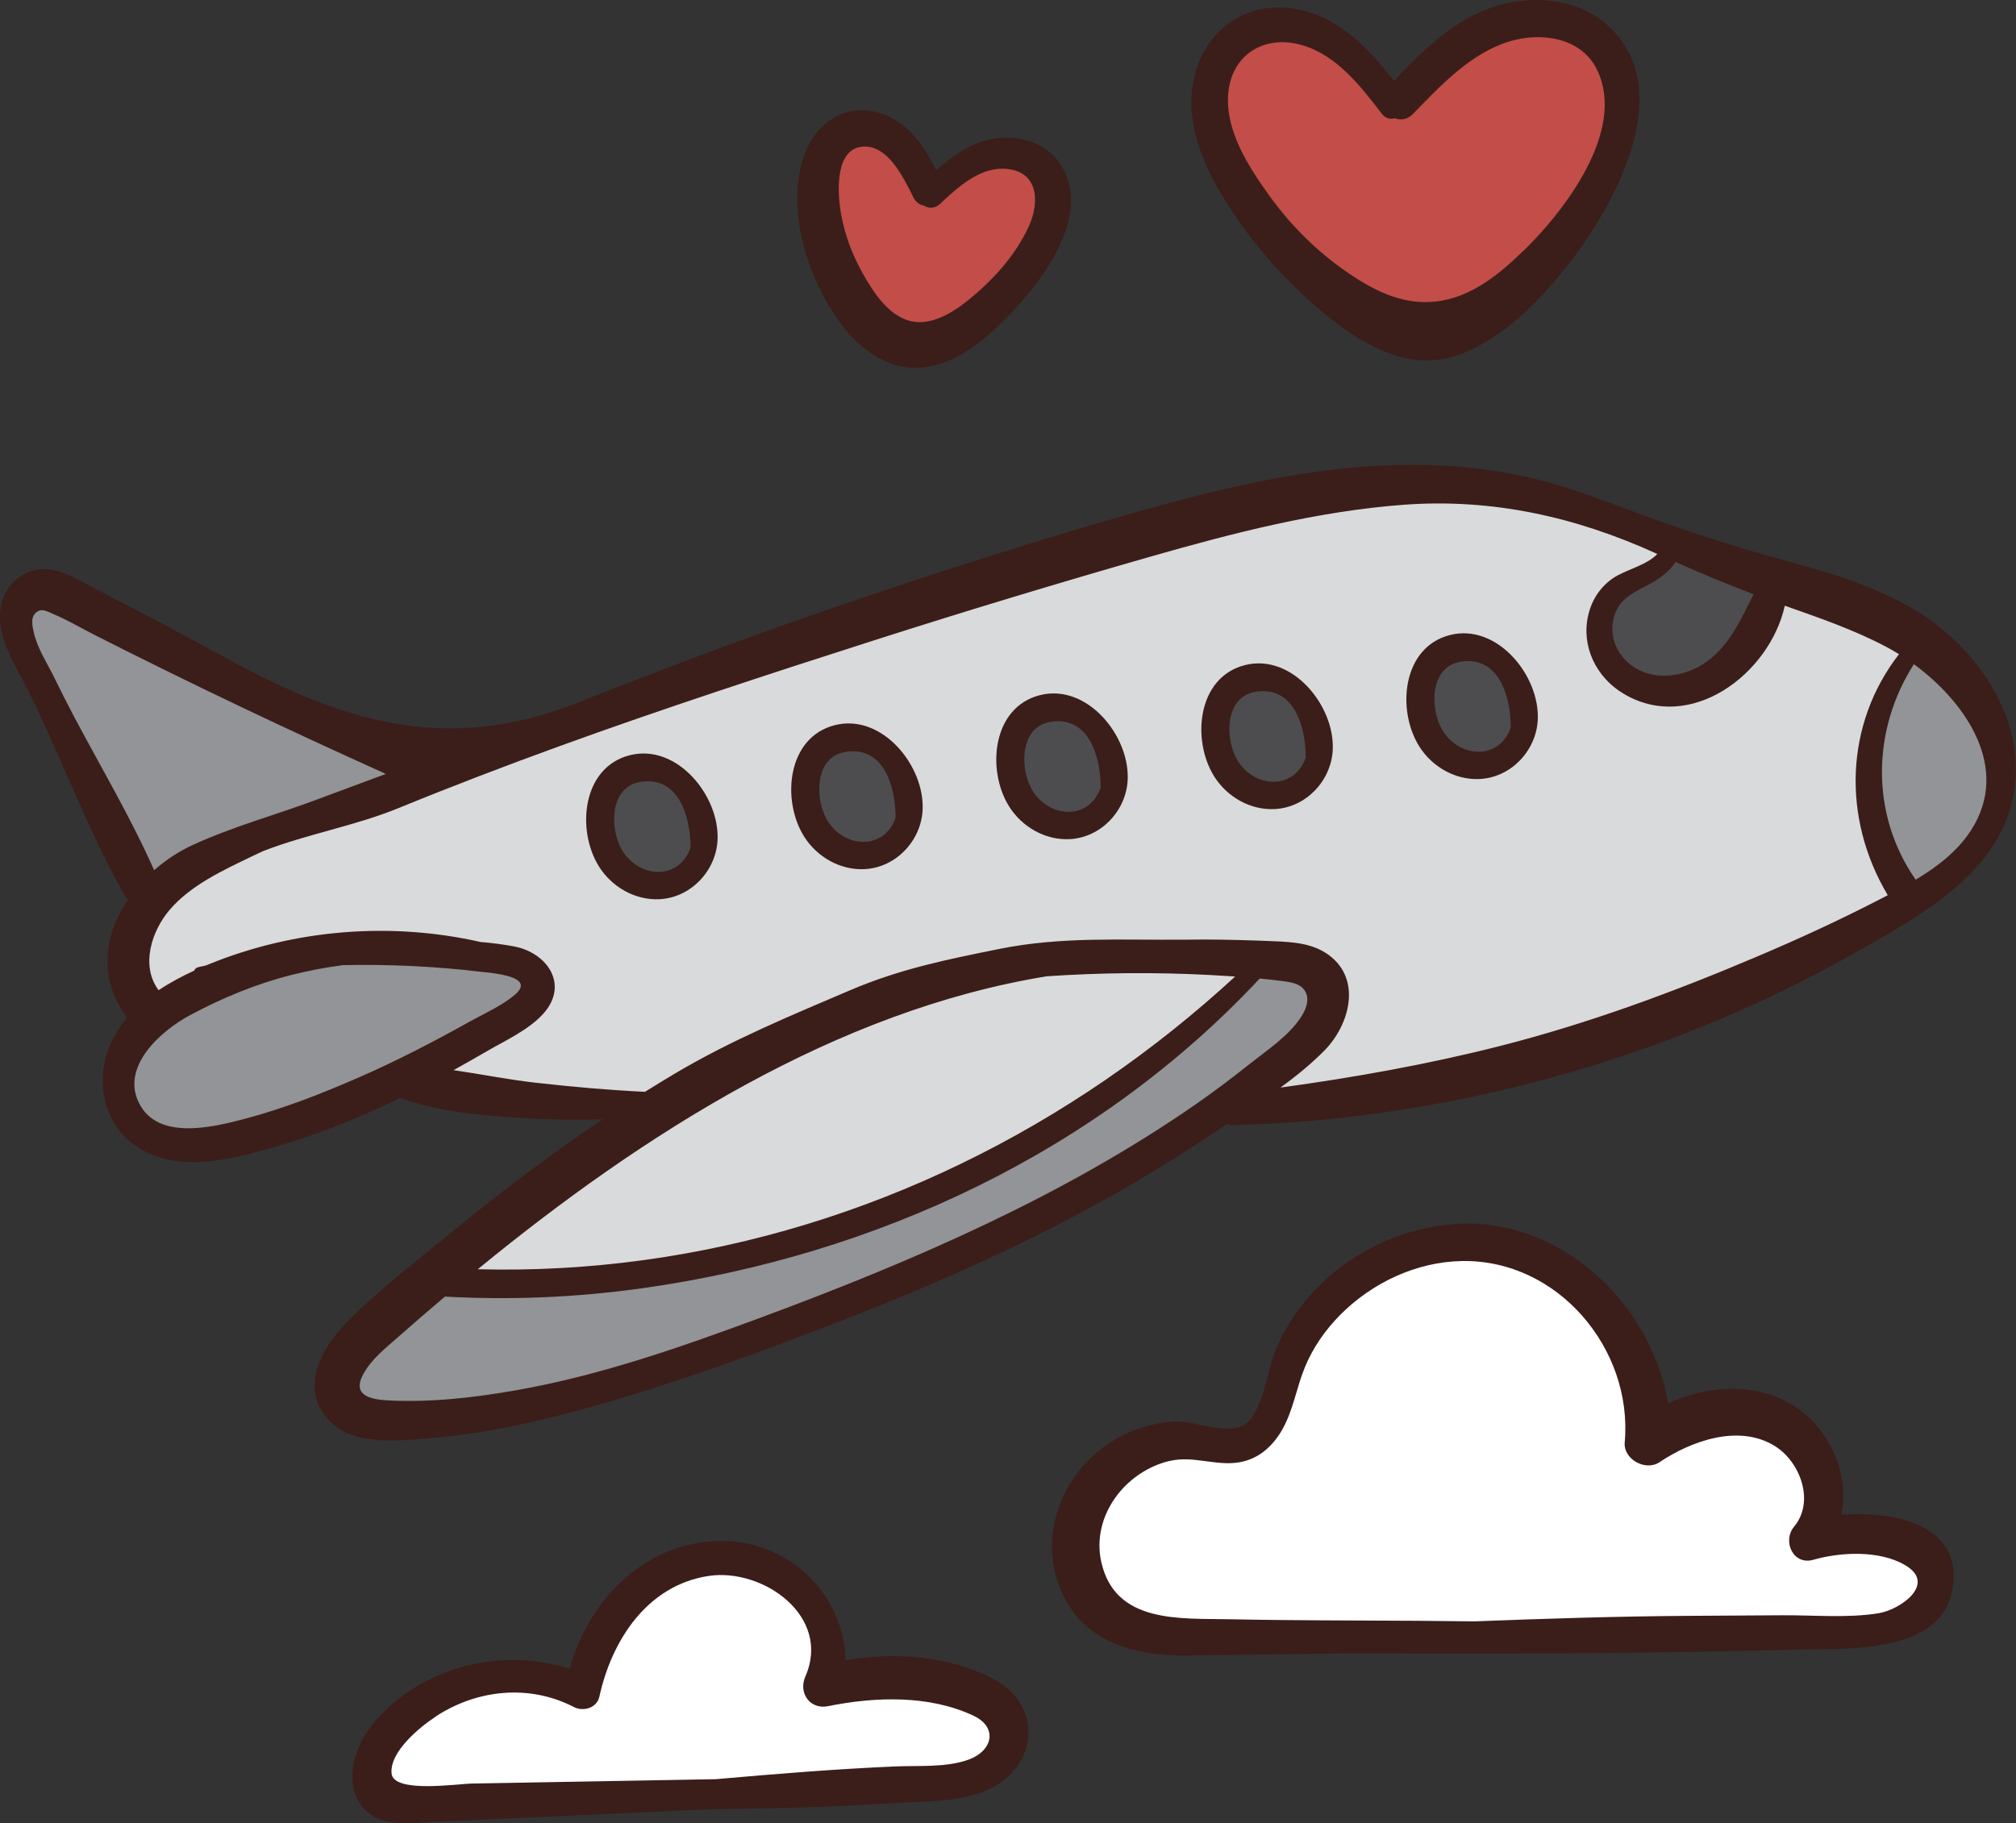
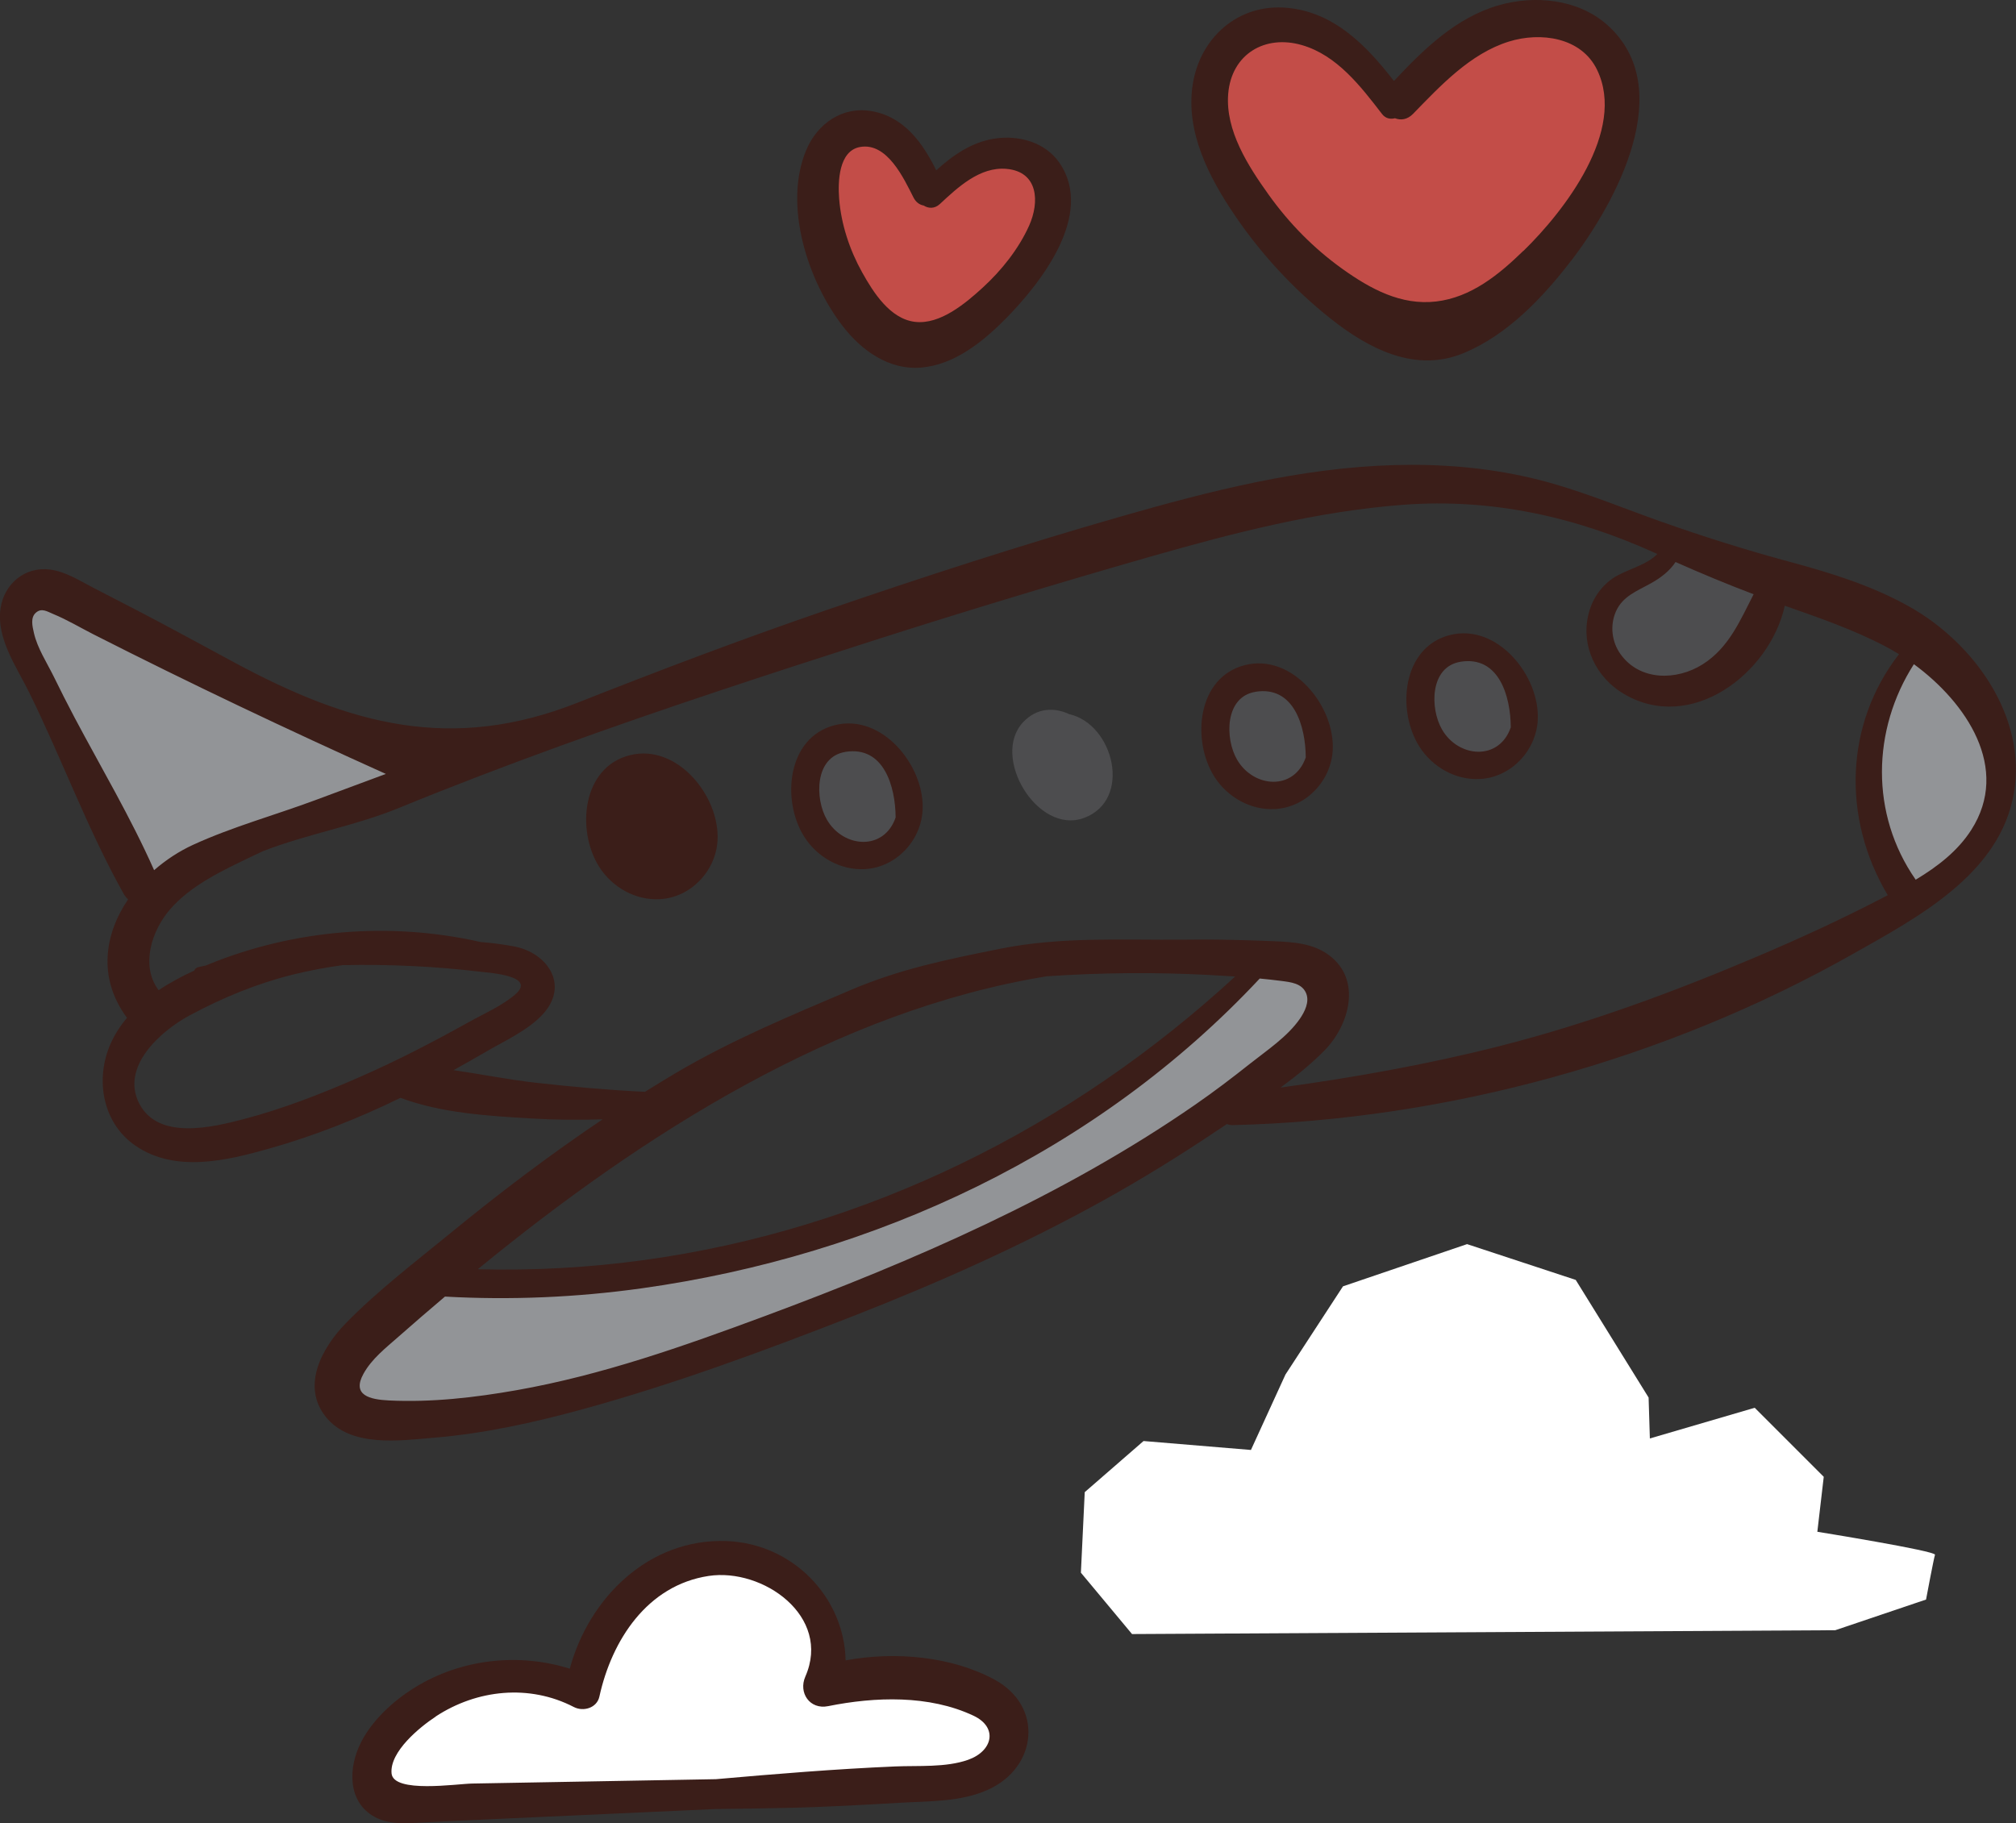
<svg xmlns="http://www.w3.org/2000/svg" id="Livello_1" viewBox="0 0 525.57 475.39">
  <rect x="0" y="0" width="525.57" height="475.39" fill="#333333" stroke="none" />
  <defs>
    <style>.cls-1{fill:#4d4d4f;}.cls-1,.cls-2,.cls-3,.cls-4,.cls-5,.cls-6{stroke-width:0px;}.cls-2{fill:#3b1e19;}.cls-3{fill:#d9dadb;}.cls-4{fill:#c34d48;}.cls-5{fill:#929497;}.cls-6{fill:#fff;}</style>
  </defs>
-   <polygon class="cls-3" points="31.75 249.48 40.12 262.76 29.87 282.78 39.63 295.31 61.43 298.16 107.13 280.65 172.35 288.2 87.29 354.08 89.58 367.39 123.69 368.11 207.99 344.98 296.8 303.83 324.91 287.32 407.46 274.64 496.62 238.5 521.06 212.48 519.03 185.94 494.33 163.3 425.89 137.03 358.75 124.23 260.65 149.73 144.79 189.95 76.28 213.41 39.72 233.91 31.75 249.48" />
  <polygon class="cls-5" points="5.62 156.57 5.36 169.8 39.72 233.91 57.91 221.64 113.03 199.98 13.01 155.3 5.62 156.57" />
-   <polygon class="cls-5" points="40.12 262.76 29.87 282.78 39.63 295.31 61.43 298.16 138.02 262.66 140.52 253.6 118.79 248.21 82.38 248.89 53.32 256.93 40.12 262.76" />
  <polygon class="cls-5" points="347.39 262.66 335.89 274.44 305.87 298.55 259.58 322.41 195.11 348.72 152.55 362.81 110.23 370.43 89.58 367.39 87.29 354.08 111.24 333.05 129.11 334.71 178.58 331.27 231.55 316.75 271.62 298.01 315.73 265.4 327.15 249.23 344.59 252.31 347.39 262.66" />
  <polygon class="cls-5" points="519.03 185.94 521.06 212.48 496.62 238.5 488.57 214.35 488.44 187.99 501.3 164.47 519.03 185.94" />
  <path class="cls-1" d="M435.69,180.35c12.17-1.11,22.05-14.33,25.26-25.29,1-3.42-2.5-7.99-6.22-5.74-.3.18-.57.39-.85.59-.81-1.56-1.96-2.93-3.44-3.96-6.02-4.2-12.03-1.21-17.25,2.47-4.79,3.37-10.69,4.01-13.76,9.64-6.14,11.25,4.57,23.37,16.27,22.3Z" />
  <path class="cls-1" d="M378.54,196.58c1.21.51,2.41.76,3.56.8,1.76.68,3.64.91,5.6.51,7.33-1.5,9.11-9.71,8.21-16.06-.92-6.5-5.79-12.52-12.62-13.17-7.1-.68-12.93,4.46-13.59,11.48-.55,5.84,3.23,14.06,8.84,16.43Z" />
  <path class="cls-1" d="M318.3,194.26c1.11,4.17,3.18,7.85,7.04,9.73,5.11,3.33,13.06,1.86,16.36-4.29,3.74-6.97-.11-14.73-6.18-18.81-1.36-1.32-2.93-2.36-4.69-2.96-5.06-1.72-10.59.85-12.51,5.86-.64,1.67-.84,3.58-.71,5.49,0,1.66.26,3.35.69,4.98Z" />
  <path class="cls-1" d="M282.57,213.28c12.7-4.67,7.82-24.43-3.79-27.06-3.94-1.84-8.47-1.72-12.05,2.08-8.51,9.05,3.77,29.42,15.84,24.98Z" />
  <path class="cls-1" d="M229.65,219.96c.81-.57,1.5-1.2,2.08-1.89.18-.17.36-.35.54-.53,2.93-3.17,3.94-7.58,3.03-11.77-.82-3.79-3.14-7.47-6.25-9.79-3.23-3.84-7.8-6.42-12.77-4.04-5.15,2.47-6.04,9.31-5.09,14.81.66,9.61,9.09,19.73,18.46,13.21Z" />
  <path class="cls-1" d="M161.7,224.66c1.4,1.67,3.18,2.84,5.1,3.46,2.04,1.04,4.37,1.46,6.82.96,6.92-1.42,9.9-8.7,8.58-15.11-1.07-5.2-4.13-10.63-8.79-13.38-6.43-3.8-13.81-.07-15.14,7.12-.97,5.23-.09,12.71,3.43,16.94Z" />
  <path class="cls-6" d="M350.12,335.39l-15,23-9,19.67-28-2.33-15.33,13.33-1,21,13.33,16,183.33-1,23.67-8s2-10.67,2.33-11.67-30.67-6-30.67-6l1.67-14.33-18-18-27.33,8-.33-10.67-19-30.67-28.33-9.33-32.33,11Z" />
  <path class="cls-6" d="M163.49,415.92l-9.33,23.33-17-4.33-23.67,6.33-17,17.67,5.67,10.33,154.67-5.33s6.33-12.67,6.67-13.67c.33-1-9.67-9-9.33-10,.33-1-36.33,1-36.33,1l.33-8-8.67-19.33-22.33-6-23.67,8Z" />
  <path class="cls-4" d="M378.78,13.86c-3.43,2.47-7.29,7.87-11.2,9.29-6.25,2.27-15.69-10.32-22.18-12.85-7.83-3.04-17.63-2.37-23.54,3.6-4.7,4.75-6.15,12.02-5.09,18.62,1.06,6.59,4.35,12.62,8.07,18.16,6.58,9.79,14.71,18.54,24,25.83,6.15,4.82,13.16,9.13,20.96,9.72,7.63.58,15.17-2.54,21.32-7.1,6.15-4.56,11.11-10.5,16.01-16.37,6.05-7.26,12.22-14.73,15.32-23.65,3.1-8.93,2.5-19.76-3.93-26.68-6.82-7.34-18.49-8.36-27.92-5-4.25,1.52-8.16,3.79-11.81,6.43Z" />
  <path class="cls-4" d="M253.01,42.5c-2.01.94-5.13,4.17-7.16,4.51-5.04.83-6.79-6.01-10.43-9.12-3.53-3.01-8.62-4.64-12.89-2.83-4.88,2.06-7.12,7.72-7.9,12.95-1.91,12.72,2.14,26.22,10.74,35.79,3.11,3.46,7.08,6.55,11.71,6.92,4.88.39,9.46-2.29,13.35-5.27,9.1-6.95,16.54-16.05,21.53-26.35,1.39-2.86,2.61-5.89,2.75-9.07s-.95-6.56-3.47-8.5c-2.65-2.04-6.31-2.15-9.62-1.65-2.98.45-5.89,1.35-8.62,2.62Z" />
  <path class="cls-2" d="M32.32,233.17c.31.55.68.97,1.07,1.34-6.14,9.05-7.88,20.31-.54,30.53.09.12.18.23.27.34-1.73,2.05-3.21,4.31-4.32,6.83-4.06,9.24-2.08,20.64,6.53,26.53,10.37,7.09,23.69,3.9,34.83.75,11.84-3.35,23.22-7.86,34.25-13.24,10.74,4.01,22.96,4.72,34.25,5.39,6.18.36,12.31.41,18.44.21-13.8,9.28-27.07,19.34-39.93,29.89-9.09,7.45-18.78,14.84-27,23.26-6.13,6.29-11.74,16.3-5.24,24.42,6.44,8.06,19.2,6.2,28.18,5.45,13.13-1.09,26-3.93,38.68-7.4,23.91-6.55,47.45-15.26,70.53-24.28,22.31-8.72,44.24-18.51,65.2-30.13,10.19-5.65,20.09-11.77,29.75-18.26.86-.58,1.73-1.15,2.6-1.73.44.2.94.3,1.51.29,55.79-1.33,113.03-17.13,161.65-44.61,16.9-9.55,38.37-20.84,41.99-41.95,3.43-19.97-10.45-39.12-27.06-48.52-9.8-5.55-20.61-8.89-31.44-11.81-11.39-3.07-22.58-6.6-33.7-10.54-11.22-3.98-22.09-8.62-33.73-11.33-11.65-2.71-23.57-3.67-35.51-3.34-24.53.69-48.21,6.77-71.67,13.5-25.75,7.39-51.22,15.65-76.56,24.35-21.81,7.48-43.37,15.65-64.8,24.12-32.83,12.98-59.25,5.75-89.27-10.4-8.13-4.37-16.22-8.82-24.4-13.09-4.23-2.21-8.47-4.38-12.7-6.57-3.55-1.84-7.12-4.15-11.17-4.67-6.47-.82-11.84,3.65-12.85,9.99-1.24,7.82,4.17,15.4,7.46,22.08,8.53,17.32,15.23,35.75,24.68,52.59ZM457.17,154.94c-3.53,6.86-6.44,13.94-13.28,18.27-6.75,4.27-16.35,4.4-21.4-2.62-2.31-3.2-2.83-7.5-1.22-11.16,1.77-4.03,5.63-5.38,9.19-7.38,2.53-1.42,4.87-3.21,6.35-5.51,6.73,2.99,13.49,5.8,20.37,8.41ZM498.95,173.18c13.67,10.02,25.26,27.14,14.95,43.22-3.54,5.53-8.82,9.57-14.48,12.97-11.92-17.1-11.38-39.16-.47-56.19ZM167.25,335.92c61.02-8.53,118.92-35.57,161.16-80.78,1.87.18,3.73.38,5.58.62,2.51.33,5.44.61,6.52,3.23.93,2.24-.39,4.83-1.63,6.64-3.2,4.65-8.61,8.24-12.98,11.7-4.66,3.7-9.41,7.31-14.31,10.7-34.37,23.81-73.34,40.7-112.38,55.19-21.02,7.8-42.36,15.34-64.5,19.25-10.94,1.93-22.23,3.23-33.35,2.68-4.88-.24-9.72-1.32-6.6-6.96,2.17-3.93,5.87-6.79,9.17-9.7,3.95-3.48,7.98-6.96,12.07-10.42,17.11.95,34.26.22,51.24-2.15ZM272.98,254.55c14.05-.95,28.14-1.08,42.27-.34,2.25.12,4.51.25,6.76.4-10.58,9.74-21.89,18.78-33.73,26.9-48.37,33.17-105.24,50.97-163.73,49.43,43.27-35.44,93.63-67.48,148.43-76.4ZM118.27,279.01c2.91-1.61,5.8-3.25,8.67-4.92,4.86-2.83,10.75-5.47,14.61-9.68,6.92-7.57,1.2-16.02-7.62-17.66-2.83-.53-5.73-.89-8.67-1.14-23.5-5.32-48.49-3.3-70.87,5.83-.22.09-.44.18-.65.28-.68.15-1.36.29-2.03.45-.57.13-.91.48-1.07.9-3.18,1.46-6.35,3.15-9.3,5.12-.04-.06-.07-.12-.12-.18-4.59-6.39-1.65-15.35,3.04-20.82,5.47-6.38,13.84-10.26,21.27-13.83,1-.48,2-.95,3-1.42,11.88-4.61,23.84-6.51,35.57-11.32,13.82-5.66,27.77-10.99,41.8-16.08,26.89-9.76,54.78-18.87,81.6-27.46,24.01-7.69,48.17-15,72.41-21.94,21.55-6.17,43.59-11.86,66.02-13.53,23.08-1.71,44.9,3.15,65.86,12.71.09.04.19.08.28.12-2.84,3.03-8.45,4.15-11.65,6.38-3.28,2.29-5.44,5.63-6.35,9.52-1.93,8.18,2.06,16.26,9.15,20.51,17.56,10.52,38.16-5.2,42.08-22.92,8.95,3.16,17.94,6.24,26.36,10.68,1.13.6,2.27,1.25,3.41,1.96-14.11,18.18-14.92,42.74-2.93,62.84-.72.38-1.44.75-2.16,1.12-10.34,5.35-20.94,10.22-31.65,14.77-21.96,9.34-44.31,17.6-67.46,23.48-18.69,4.74-37.87,8.17-57.03,10.79,4.08-2.99,8-6.16,11.45-9.67,6.45-6.55,9.82-18.34,1.25-24.8-4.19-3.16-9.4-3.48-14.46-3.69-6.01-.25-12.02-.42-18.03-.44-1.75,0-3.49.03-5.24.04-16.28.15-32.06-.87-48.22,2.4-13.94,2.81-25.91,5.22-38.95,10.78-15.63,6.67-30.92,12.98-45.63,21.69-2.64,1.57-5.26,3.17-7.87,4.8-9.53-.46-19.08-1.31-28.54-2.38-7.08-.8-14.2-2.23-21.32-3.27ZM49.48,264.73c8.46-4.54,17.32-8.22,26.65-10.56,4.39-1.1,8.81-1.93,13.24-2.52,11.98-.26,23.97.3,35.89,1.72,2.79.33,14.63,1.11,9.05,5.93-3.43,2.96-8.13,4.99-12.07,7.19-9.36,5.22-18.89,10.16-28.72,14.45-9.73,4.25-19.61,8.13-29.89,10.83-8.14,2.14-22.36,5.65-27.33-4.04-4.97-9.68,5.75-19.01,13.18-23ZM19.37,186.96c-1.85-3.49-3.62-7.01-5.36-10.56-1.77-3.59-4.29-7.44-5.17-11.38-.38-1.68-.97-3.99.53-5.28,1.49-1.29,2.88-.32,4.54.37,3.56,1.47,6.97,3.51,10.4,5.26,25.15,12.78,50.58,24.85,76.28,36.42-6.16,2.29-12.32,4.58-18.48,6.87-10.5,3.9-21.56,6.93-31.74,11.6-3.64,1.67-7.12,3.94-10.19,6.63-6.05-13.66-13.82-26.75-20.81-39.93Z" />
  <path class="cls-2" d="M369.99,194.61c3.38,5.36,9.49,8.87,15.89,8.5,8.07-.46,14.57-7.35,15.01-15.34.63-11.49-10.52-25.31-22.86-22.2-12.54,3.16-13.93,19.66-8.04,29.03ZM380.77,172.54c10-1.6,13.05,9,13.09,17.11-3.03,8.79-13.62,7.97-17.91.59-3.2-5.5-3.23-16.4,4.82-17.69Z" />
  <path class="cls-2" d="M316.54,202.45c3.38,5.36,9.49,8.87,15.89,8.5,8.07-.46,14.57-7.35,15.01-15.34.63-11.49-10.52-25.31-22.86-22.2-12.54,3.16-13.93,19.66-8.04,29.03ZM327.32,180.37c10-1.6,13.05,9,13.09,17.11-3.03,8.79-13.62,7.97-17.91.59-3.2-5.5-3.23-16.4,4.82-17.69Z" />
-   <path class="cls-2" d="M263.08,210.28c3.38,5.37,9.49,8.87,15.89,8.51,8.07-.46,14.57-7.35,15.01-15.34.63-11.49-10.52-25.31-22.86-22.2-12.54,3.16-13.93,19.66-8.04,29.03ZM273.86,188.21c10-1.6,13.05,9,13.09,17.11-3.03,8.79-13.62,7.97-17.91.59-3.2-5.5-3.23-16.4,4.82-17.69Z" />
  <path class="cls-2" d="M209.62,218.11c3.38,5.36,9.49,8.87,15.89,8.5,8.07-.46,14.57-7.35,15.01-15.34.63-11.49-10.52-25.31-22.86-22.2-12.54,3.16-13.93,19.66-8.04,29.03ZM220.4,196.04c10-1.6,13.05,9,13.09,17.11-3.03,8.79-13.62,7.97-17.91.59-3.2-5.5-3.23-16.4,4.82-17.69Z" />
-   <path class="cls-2" d="M156.16,225.95c3.38,5.36,9.49,8.87,15.89,8.5,8.07-.46,14.57-7.35,15.01-15.34.63-11.49-10.52-25.31-22.86-22.2-12.54,3.16-13.93,19.66-8.04,29.03ZM166.94,203.87c10-1.6,13.05,9,13.09,17.11-3.03,8.79-13.62,7.97-17.91.59-3.2-5.5-3.23-16.4,4.82-17.69Z" />
-   <path class="cls-2" d="M275.86,412.79c5.26,15.11,19.34,19.09,34.01,18.88,13.73-.2,27.45-.39,41.18-.57,39.38.14,78.72.09,118.1-.99,13.34-.36,39.2,1.34,40.15-18.23.71-14.74-16.07-17.94-29.26-16.92,1.8-8.9-1.44-18.69-8.33-25.22-10.08-9.55-24.82-9.29-36.83-3.84-4.44-26.29-28.49-48.93-56.11-46.71-12.98,1.05-25.49,6.75-34.76,15.93-4.62,4.57-8.45,9.99-11.05,15.95-2.54,5.82-3.01,12.88-6.4,18.25-4.14,6.56-14.28.9-20.69,1.34-6.55.45-12.87,2.76-18.17,6.64-10.94,8.02-16.38,22.44-11.83,35.49ZM304.96,380.92c6.11-1.43,11.96,1.35,18,.38,5.03-.81,8.7-4.05,11.2-8.34,2.96-5.08,3.78-10.99,5.98-16.37,2.12-5.19,5.38-9.88,9.34-13.84,8.3-8.32,19.75-13.72,31.58-13.95,25.04-.49,44.69,22.92,42.5,47.25-.4,4.47,5.45,7.63,9.07,5.2,8.29-5.56,20.71-10.02,30.06-4.22,6.64,4.12,10.48,14.46,5.03,21.02-3.13,3.76-.28,10.16,5.03,8.64,7.15-2.04,17.22-2.52,23.9,1.39,8.38,4.9-1.27,11.64-6.9,12.55-8.08,1.31-16.84.48-25.01.53-8.11.05-16.22.1-24.33.15-18.68.12-37.38.72-56.06,1.44-4.94-.05-9.89-.12-14.83-.15-16.28-.11-32.58-.06-48.85-.4-13.07-.27-29.95,1.19-33.56-14.91-2.7-12,6.25-23.67,17.87-26.39Z" />
+   <path class="cls-2" d="M156.16,225.95c3.38,5.36,9.49,8.87,15.89,8.5,8.07-.46,14.57-7.35,15.01-15.34.63-11.49-10.52-25.31-22.86-22.2-12.54,3.16-13.93,19.66-8.04,29.03ZM166.94,203.87Z" />
  <path class="cls-2" d="M409.58,68.02c11.72-15.29,28-45.11,9.35-61.59-7.54-6.66-18.73-7.76-28.13-5.08-11.18,3.19-19.64,11.48-27.4,19.77-7.14-9.22-15.57-17.95-27.85-19.08-12.73-1.17-22.76,7.76-24.63,20.12-1.84,12.19,4.22,23.96,10.84,33.76,6.89,10.2,15.44,19.47,25.08,27.12,9.9,7.86,22.1,14.28,34.75,9.02,11.37-4.73,20.62-14.45,27.97-24.05ZM397.15,65.39c-6.4,6.23-13.63,12.15-22.75,13.22-9.16,1.08-17.16-3.3-24.4-8.47-7.48-5.34-13.92-11.9-19.26-19.37-5.33-7.45-11.33-16.73-10.55-26.3.84-10.32,9.54-15.54,19.26-12.7,9.12,2.66,15.3,10.75,20.85,17.96.9,1.17,2.17,1.41,3.37,1.1,1.48.58,3.22.39,4.7-1.13,7.13-7.33,14.93-15.73,24.99-18.86,8.22-2.56,18.86-1.17,22.99,7.35,7.71,15.9-8.58,36.9-19.18,47.22Z" />
  <path class="cls-2" d="M94.16,454.22c-3.37,6.48-3.72,15.62,3.59,19.56,3.76,2.02,8.13,1.65,12.22,1.43,5.82-.32,11.64-.57,17.46-.84l32.74-1.49c8.81-.4,17.62-.8,26.42-1.2,6.72-.07,13.44-.16,20.16-.33,9.24-.24,18.44-.75,27.67-1.29,7.68-.45,16.07-.18,23.22-3.44,12.86-5.86,14.42-21.74,1.65-28.67-11.23-6.1-25.93-7.41-38.84-5.03-.34-16.49-13.82-30.51-31.11-31.11-20.19-.7-35.81,14.82-40.8,33.28-12.84-4.04-27.22-2.67-39.02,4.09-6.11,3.5-12.09,8.72-15.38,15.05ZM113.58,447.56c10.78-7.07,24.43-8.48,36.01-2.48,2.46,1.28,6.01.29,6.67-2.71,3.23-14.74,12.49-29.03,28.48-31.46,14.12-2.14,32.12,10.5,25.21,26.24-1.85,4.22,1.16,8.67,5.93,7.71,12.21-2.46,26.32-2.97,37.91,2.49,6.46,3.05,5.04,9.24-1.46,11.52-5.81,2.03-12.93,1.45-19,1.71-15.6.67-31.14,1.95-46.68,3.32-21.19.38-42.38.76-63.57,1.14-4.01.07-20.52,2.61-21-2.65-.52-5.68,7.43-12.13,11.52-14.81Z" />
  <path class="cls-2" d="M261.97,83.32c9.2-9.29,23.53-27.37,14.22-40.87-3.76-5.46-10.76-7.3-17.05-6.29-5.86.94-10.74,4.32-15.06,8.25-3.54-7.16-8.37-13.95-16.82-15.43-7.65-1.35-14.19,3.27-17.08,10.16-6.05,14.44.46,34.23,9.58,45.97,4.91,6.33,12.04,11.44,20.39,10.73,8.58-.73,15.96-6.62,21.81-12.53ZM268.27,58.88c-2.72,6.04-7.17,11.61-12.02,16.06-4.52,4.14-11.16,9.76-17.72,8.98-6.49-.77-10.86-7.69-13.76-12.89-3.27-5.86-5.5-12.58-6.01-19.29-.33-4.32-.13-12.4,5.44-13.41,7.09-1.28,11.42,8.18,13.94,13.15.66,1.3,1.64,1.94,2.67,2.11,1.2.78,2.83.89,4.2-.38,4.68-4.35,10.43-9.78,17.36-9.18,8.32.72,8.71,8.6,5.9,14.86Z" />
</svg>